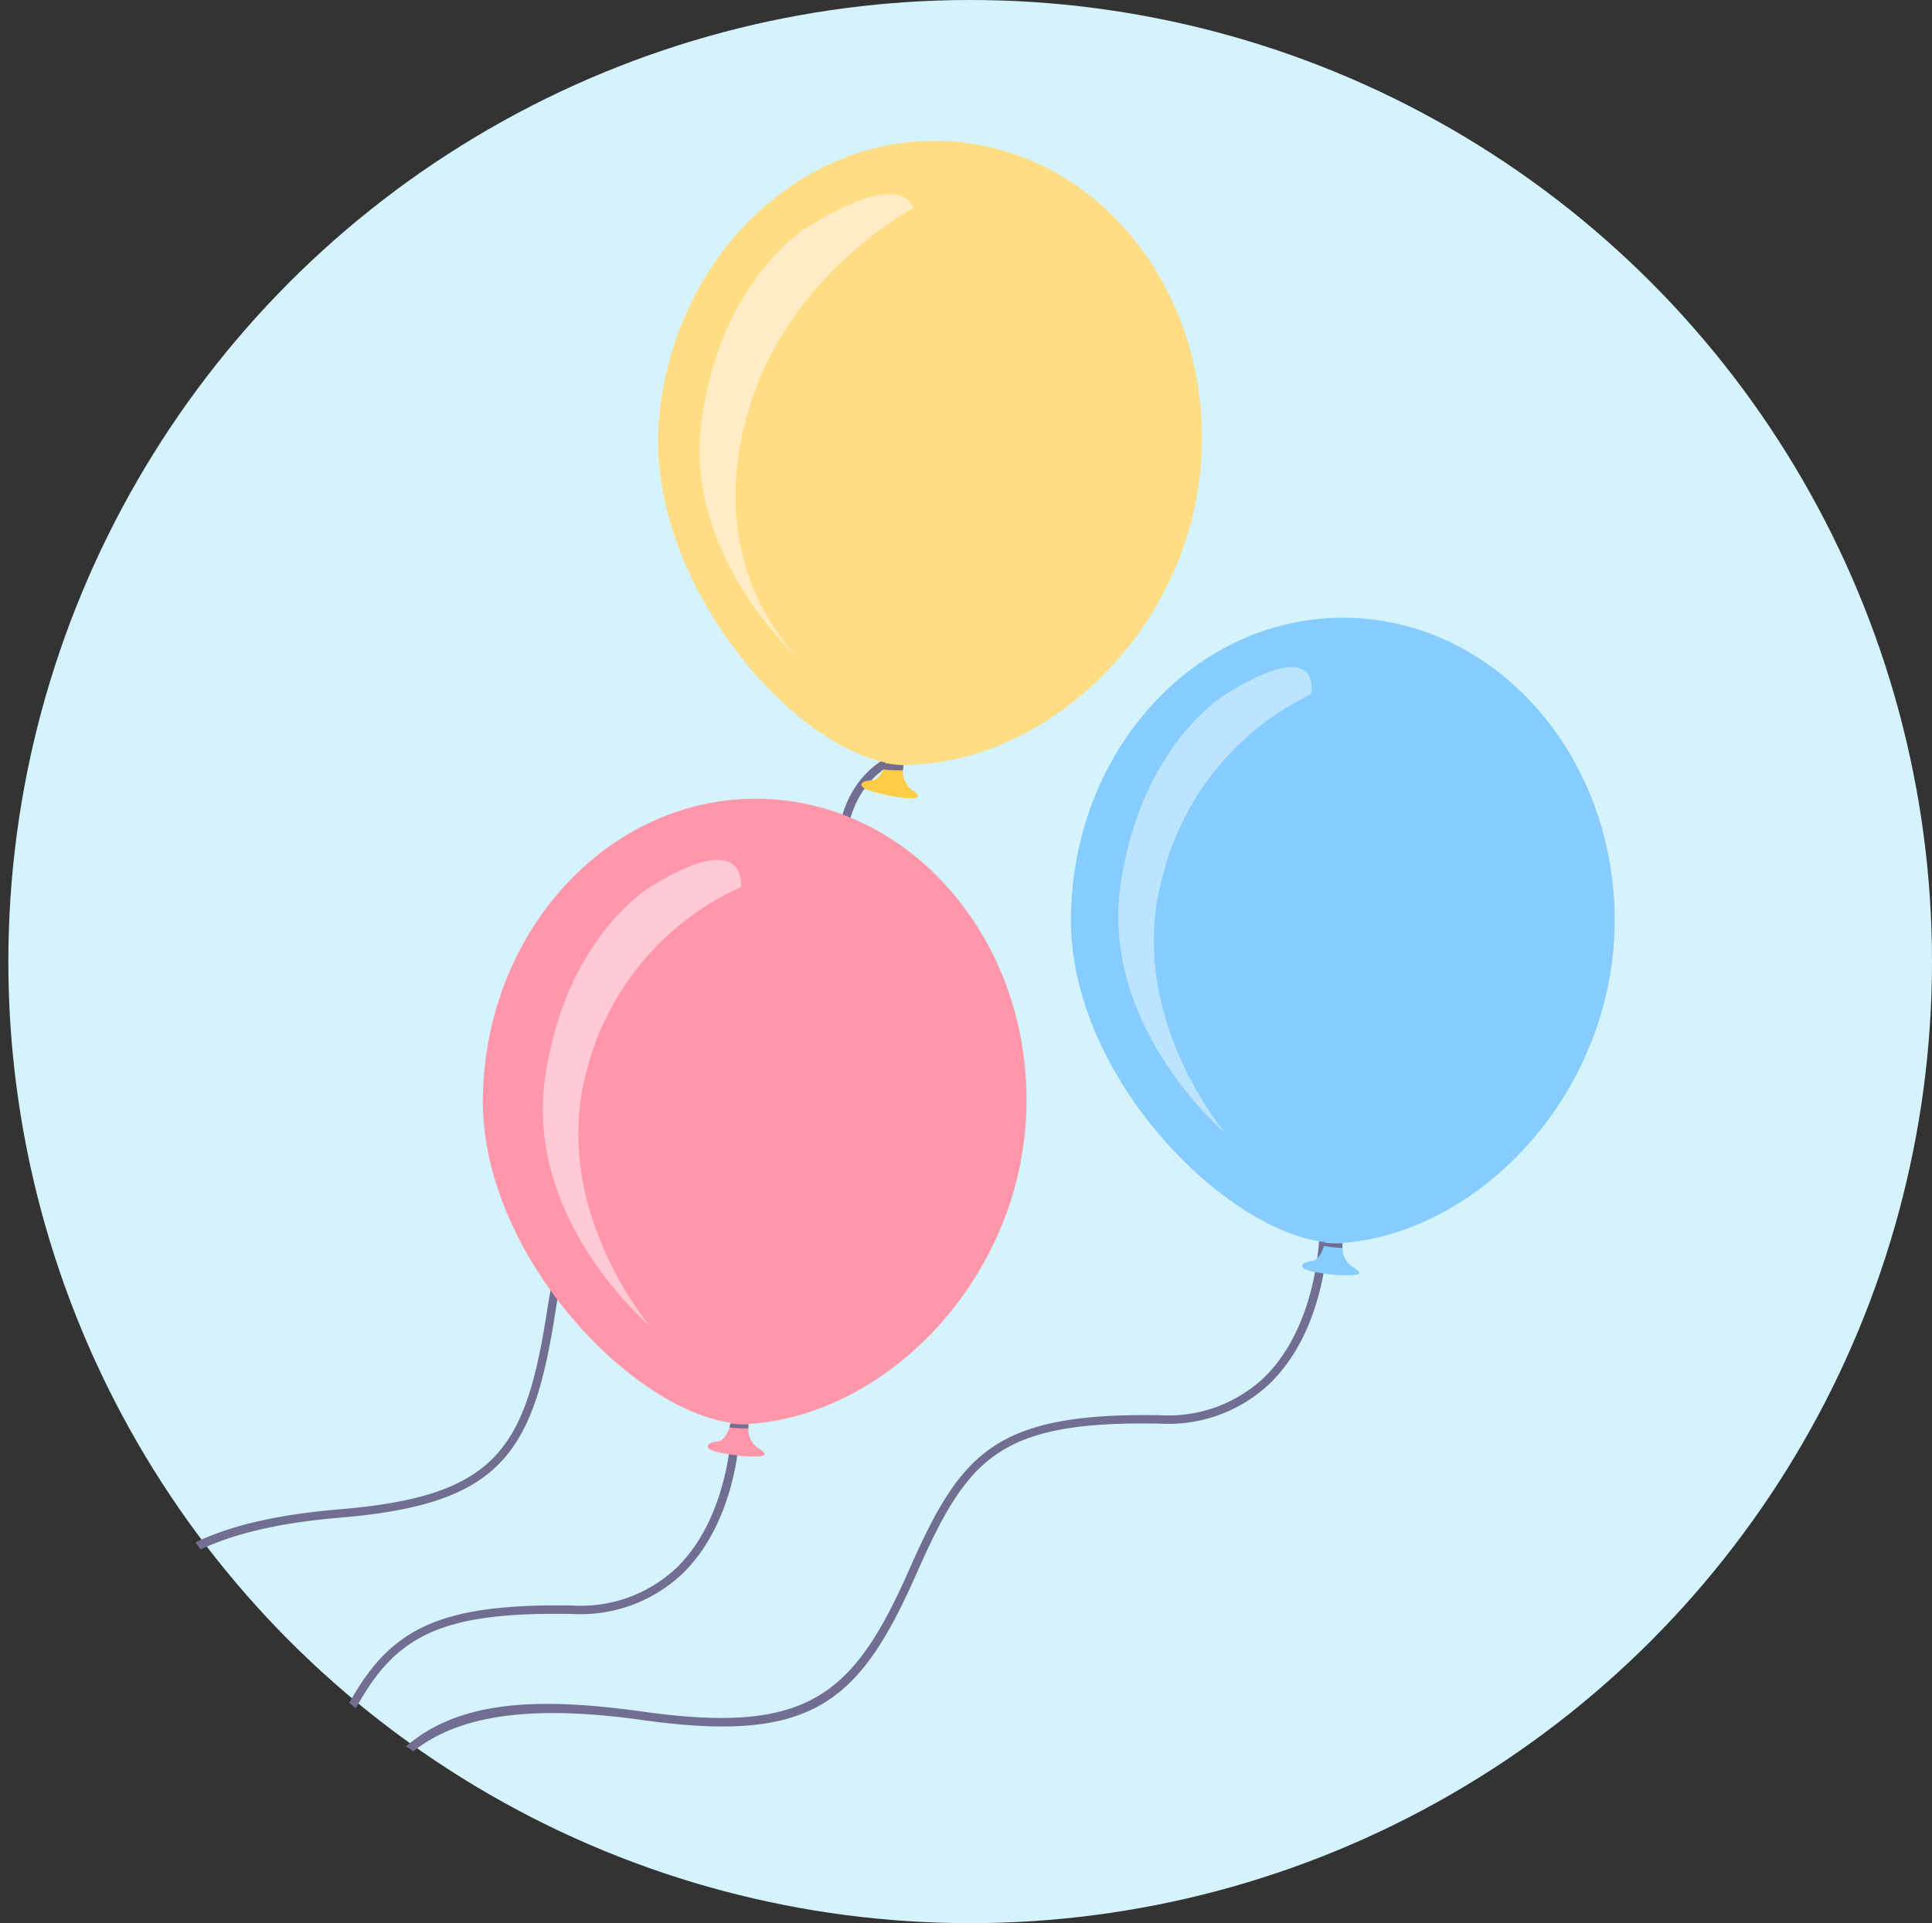
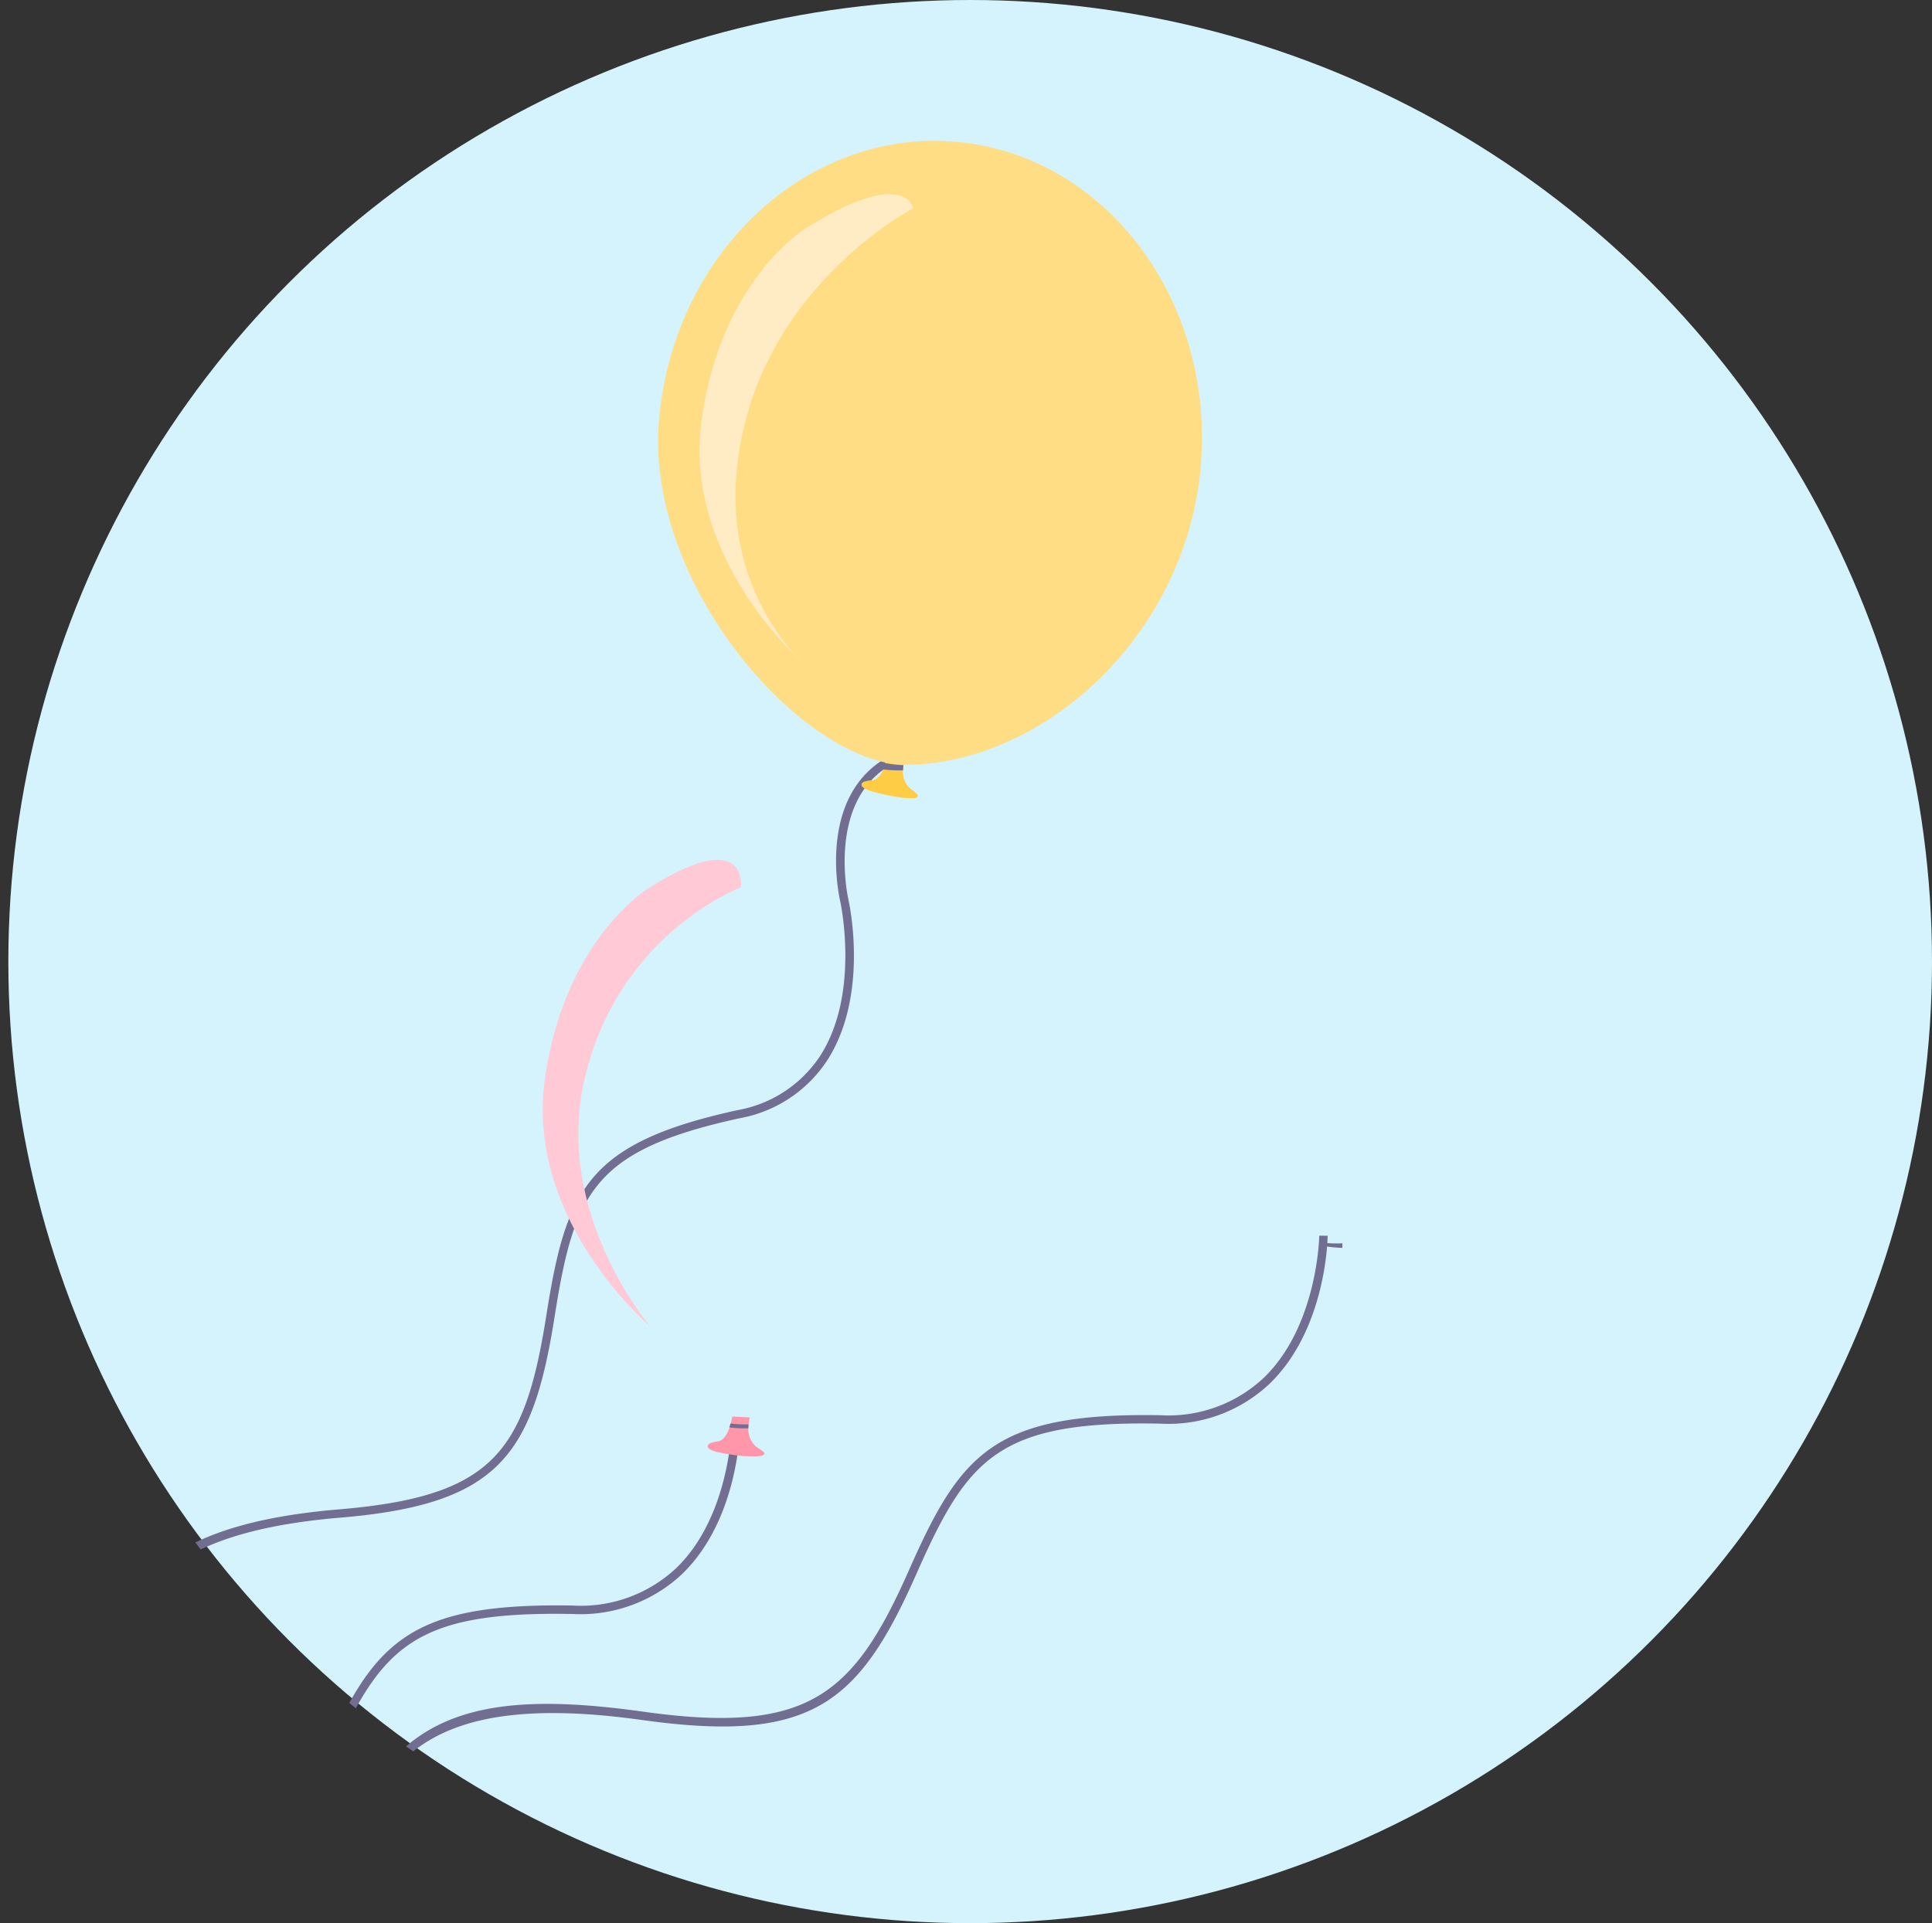
<svg xmlns="http://www.w3.org/2000/svg" width="115.499" height="115" viewBox="0 0 115.499 115">
  <rect x="0" y="0" width="115.499" height="115" fill="#333333" stroke="none" />
  <defs>
    <clipPath id="clip-path">
      <circle id="Ellipse_280" data-name="Ellipse 280" cx="57.5" cy="57.5" r="57.5" transform="translate(-1960.716 1104.89)" fill="none" />
    </clipPath>
  </defs>
  <g id="bloating" transform="translate(-528.001 -638)">
    <circle id="Ellipse_155" data-name="Ellipse 155" cx="57.5" cy="57.5" r="57.5" transform="translate(528.5 638)" fill="#d4f3fc" />
    <g id="Group_4104" data-name="Group 4104" transform="translate(2488.717 -466.891)">
      <g id="Group_4103" data-name="Group 4103">
        <g id="Group_4102" data-name="Group 4102" clip-path="url(#clip-path)">
          <g id="Group_4101" data-name="Group 4101">
            <path id="Path_6633" data-name="Path 6633" d="M-1975.291,1229.3l-.49-.1c2.139-10.694,8.368-11.973,18.4-10.571,9.777,1.366,12.539-.908,15.865-8.436,3.1-7.023,5.073-9.468,15.032-9.294a8.348,8.348,0,0,0,6.211-2.255c3.206-3.115,3.3-8.427,3.3-8.48l.5.005c0,.226-.1,5.575-3.453,8.834a8.874,8.874,0,0,1-6.569,2.4c-9.706-.18-11.5,2.061-14.566,9-3.44,7.787-6.291,10.14-16.391,8.729C-1970.309,1217.327-1973.729,1221.494-1975.291,1229.3Z" fill="#716e91" />
            <path id="Path_6634" data-name="Path 6634" d="M-1940.163,1217.917l-.49-.1c2.138-10.692,8.367-11.973,18.4-10.571,9.78,1.367,12.539-.909,15.865-8.436,3.1-7.023,5.082-9.456,15.031-9.293a8.327,8.327,0,0,0,6.21-2.253c3.2-3.112,3.3-8.43,3.3-8.483l.5.006c0,.226-.1,5.574-3.454,8.833a8.808,8.808,0,0,1-6.569,2.4c-9.693-.179-11.5,2.06-14.565,8.995-3.441,7.787-6.292,10.14-16.391,8.729C-1935.181,1205.944-1938.6,1210.113-1940.163,1217.917Z" fill="#716e91" />
            <path id="Path_6635" data-name="Path 6635" d="M-1954.649,1209.387c-.233-4.724.527-7.8,2.466-9.963,2.171-2.428,5.906-3.787,11.754-4.278,9.211-.773,11.086-3.438,12.375-11.6,1.185-7.505,2.408-10.306,11.462-12.277a7.466,7.466,0,0,0,4.929-3.272c2.376-3.73,1.189-9.156,1.177-9.21-.056-.243-1.352-6.005,2.577-8.473l.266.424c-3.63,2.28-2.369,7.88-2.356,7.936.053.232,1.247,5.682-1.241,9.589a7.941,7.941,0,0,1-5.246,3.494c-8.789,1.913-9.906,4.467-11.074,11.867-1.315,8.322-3.353,11.225-12.827,12.02-12.026,1.009-14.153,5.794-13.763,13.719Z" fill="#716e91" />
            <g id="Group_4093" data-name="Group 4093">
              <path id="Path_6636" data-name="Path 6636" d="M-1905.849,1152.5v-.017h0v0l-.007-.023,0-.009,0-.006,0-.005,0,0-.005-.01-.009-.014-.008-.012a.245.245,0,0,0-.025-.033l-.014-.017-.033-.034h0l-.019-.018a1.97,1.97,0,0,0-.26-.2,1.359,1.359,0,0,1-.48-1.342c0-.036.009-.071.014-.1a2.443,2.443,0,0,1,.1-.41l-1.045-.117s-.03.139-.093.332h0l0,.01,0,.009h0l0,.006v0l-.006.019-.01.029c-.011.032-.023.066-.036.1-.033.088-.073.181-.117.272l-.006.012-.009.018-.035.068-.008.014-.016.028-.007.011-.031.053,0,0a1.561,1.561,0,0,1-.089.129l-.015.019-.042.051h0a.817.817,0,0,1-.059.061c-.016.015-.032.03-.048.043s-.021.017-.033.025a.57.57,0,0,1-.12.072.43.43,0,0,1-.055.022l-.038.011-.019,0a.27.27,0,0,1-.039.006l-.04,0-.108.008a1.311,1.311,0,0,0-.252.05l-.007,0-.007,0-.019.007-.008,0h0l-.006,0-.019.007-.019.009-.018.008-.016.009-.013.007-.016.009,0,0,0,0-.018.012-.006.005a.28.28,0,0,0-.024.02l-.006.007-.006.007-.012.015h0l0,0a.154.154,0,0,0-.019.038l0,.01v0l0,.009v.014h0v.018l0,.016,0,.008a.155.155,0,0,0,.016.035l0,.009,0,.005.009.013.02.025.012.012.014.013.014.013.006.005h0l.023.018,0,0,.037.024.021.013.046.026.01.005,0,0c.012.007.025.013.038.019l.028.013.029.013.031.013.021.008.015.007.022.007c.088.033.187.065.3.1h0c.191.05.379.1.561.139l.039.009.01,0,.042.01.09.02c.118.026.234.05.347.071l.078.015h.005l.028.005.108.019.1.018.054.008.051.008.05.007.05.007.048.007h.012l.066.009.13.014.043,0,.039,0,.137.009h.008l.03,0h.08c.035,0,.068,0,.1,0h.006l.054,0,.04,0h.008a.616.616,0,0,0,.081-.013l.011,0,.011,0,.027-.008h0l.033-.013.009,0,.013-.008,0,0,0,0a.192.192,0,0,0,.023-.016l.007-.009.007-.008v0l.006-.008h0l.005-.01,0-.01v-.027Z" fill="#ffcc46" />
              <g id="Group_4091" data-name="Group 4091">
                <g id="Group_4090" data-name="Group 4090">
                  <path id="Path_6637" data-name="Path 6637" d="M-1888.932,1132.772c-.84,9.962-9.2,17.7-17.489,17.854a5.521,5.521,0,0,1-.8-.045c-6.108-.762-14.9-11.005-14.1-20.54.84-9.962,8.772-17.427,17.716-16.673a14.71,14.71,0,0,1,2.571.449C-1893.438,1115.848-1888.175,1123.792-1888.932,1132.772Z" fill="#ffdd85" />
                </g>
              </g>
              <g id="Group_4092" data-name="Group 4092">
                <path id="Path_6638" data-name="Path 6638" d="M-1906.735,1150.956a7.781,7.781,0,0,1-1.194-.058s.121-.272.117-.272c.013-.034.025-.068.036-.1h0a6.458,6.458,0,0,0,1.065.118C-1906.714,1150.678-1906.731,1150.92-1906.735,1150.956Z" fill="#716e91" />
              </g>
            </g>
            <g id="Group_4096" data-name="Group 4096">
-               <path id="Path_6639" data-name="Path 6639" d="M-1915,1191.862v-.008l0-.011v-.006h0v0l-.009-.023,0-.009,0-.005,0-.005,0,0-.006-.009-.009-.013-.009-.012a.36.36,0,0,0-.027-.031l-.016-.016c-.01-.011-.022-.021-.035-.033l-.019-.016a2.079,2.079,0,0,0-.273-.185,1.359,1.359,0,0,1-.563-1.309c0-.037,0-.072.007-.106a2.5,2.5,0,0,1,.071-.416l-1.05-.051s-.021.141-.072.337h0l0,.01,0,.009h0l0,.006v0l-.005.019-.008.029c-.009.033-.019.067-.03.1a2.956,2.956,0,0,1-.1.279l-.005.013-.008.018-.03.07-.008.014-.014.03-.005.011-.028.054,0,.005a1.513,1.513,0,0,1-.081.135l-.013.02-.039.053h0c-.018.023-.036.045-.055.066l-.045.045-.031.028a.665.665,0,0,1-.116.079.378.378,0,0,1-.054.025l-.037.013-.019.006-.038.008-.04.006-.107.014a1.276,1.276,0,0,0-.248.066l-.007,0-.007,0-.018.008-.008,0h0l-.005,0-.019.009-.018.009-.017.01-.016.009-.013.008-.015.011,0,0,0,0-.016.013-.007.005c-.008.007-.015.015-.022.022l-.006.007-.005.007-.011.016h0l0,0a.164.164,0,0,0-.017.039l0,.01v.026h0v.017l0,.016,0,.008a.187.187,0,0,0,.018.035l0,.008,0,.005.009.012a.23.23,0,0,0,.022.024l.013.011.014.012.015.012.006.005h0l.024.016,0,0,.038.022.022.012.048.023.009,0,.005,0,.039.017.029.011.03.011.032.011.021.007.015.005.023.005a3.01,3.01,0,0,0,.311.078h0c.193.039.384.073.568.1l.043.007h.005l.045.007.09.014c.12.019.238.035.351.05l.08.009h0l.028,0,.11.013.1.011.054.005.051,0,.051,0,.05,0,.048,0h.011l.067.005.131.006h.258l.08,0c.035,0,.068,0,.1-.008h.006l.054-.007.039-.006h.008a.716.716,0,0,0,.08-.018l.011,0,.01,0,.027-.009,0,0,.033-.015.007-.005.013-.008,0,0,0,0,.022-.018.007-.009.006-.009v0l.005-.009h0l0-.011,0-.01v-.019Z" fill="#ff96a9" />
+               <path id="Path_6639" data-name="Path 6639" d="M-1915,1191.862v-.008l0-.011v-.006h0v0l-.009-.023,0-.009,0-.005,0-.005,0,0-.006-.009-.009-.013-.009-.012a.36.36,0,0,0-.027-.031l-.016-.016c-.01-.011-.022-.021-.035-.033l-.019-.016a2.079,2.079,0,0,0-.273-.185,1.359,1.359,0,0,1-.563-1.309c0-.037,0-.072.007-.106a2.5,2.5,0,0,1,.071-.416l-1.05-.051s-.021.141-.072.337h0l0,.01,0,.009h0l0,.006v0l-.005.019-.008.029c-.009.033-.019.067-.03.1a2.956,2.956,0,0,1-.1.279l-.005.013-.008.018-.03.07-.008.014-.014.03-.005.011-.028.054,0,.005a1.513,1.513,0,0,1-.081.135l-.013.02-.039.053h0c-.018.023-.036.045-.055.066l-.045.045-.031.028a.665.665,0,0,1-.116.079.378.378,0,0,1-.054.025l-.037.013-.019.006-.038.008-.04.006-.107.014a1.276,1.276,0,0,0-.248.066l-.007,0-.007,0-.018.008-.008,0h0l-.005,0-.019.009-.018.009-.017.01-.016.009-.013.008-.015.011,0,0,0,0-.016.013-.007.005c-.008.007-.015.015-.022.022l-.006.007-.005.007-.011.016h0l0,0a.164.164,0,0,0-.017.039l0,.01v.026h0v.017l0,.016,0,.008a.187.187,0,0,0,.018.035l0,.008,0,.005.009.012a.23.23,0,0,0,.022.024l.013.011.014.012.015.012.006.005h0l.024.016,0,0,.038.022.022.012.048.023.009,0,.005,0,.039.017.029.011.03.011.032.011.021.007.015.005.023.005a3.01,3.01,0,0,0,.311.078h0c.193.039.384.073.568.1h.005l.045.007.09.014c.12.019.238.035.351.05l.08.009h0l.028,0,.11.013.1.011.054.005.051,0,.051,0,.05,0,.048,0h.011l.067.005.131.006h.258l.08,0c.035,0,.068,0,.1-.008h.006l.054-.007.039-.006h.008a.716.716,0,0,0,.08-.018l.011,0,.01,0,.027-.009,0,0,.033-.015.007-.005.013-.008,0,0,0,0,.022-.018.007-.009.006-.009v0l.005-.009h0l0-.011,0-.01v-.019Z" fill="#ff96a9" />
              <g id="Group_4094" data-name="Group 4094">
-                 <path id="Path_6640" data-name="Path 6640" d="M-1899.352,1171.1c-.212,9.995-8.073,18.244-16.332,18.918a5.664,5.664,0,0,1-.805.006c-6.145-.377-15.562-10.048-15.359-19.614.212-9.995,7.659-17.944,16.632-17.753a14.716,14.716,0,0,1,2.595.286C-1904.912,1154.5-1899.16,1162.094-1899.352,1171.1Z" fill="#ff96a9" />
-               </g>
+                 </g>
              <g id="Group_4095" data-name="Group 4095">
                <path id="Path_6641" data-name="Path 6641" d="M-1915.981,1190.3a7.081,7.081,0,0,1-1.136-.056s.048-.131.044-.131c.011-.035.021-.069.03-.1h0a6.49,6.49,0,0,0,1.07.05C-1915.974,1190.092-1915.979,1190.26-1915.981,1190.3Z" fill="#716e91" />
              </g>
              <path id="Path_6642" data-name="Path 6642" d="M-1921.842,1157.935s-5.07,2.971-6.29,11.412c-1.232,8.528,6.29,14.859,6.29,14.859s-6.1-7.1-3.769-15.408a16.507,16.507,0,0,1,9.188-10.863S-1915.969,1154.277-1921.842,1157.935Z" fill="#ffcad5" />
            </g>
            <g id="Group_4100" data-name="Group 4100">
-               <path id="Path_6643" data-name="Path 6643" d="M-1879.456,1181.021v-.008l0-.011V1181h0v0l-.01-.023,0-.009,0-.005,0-.005,0,0-.006-.009-.01-.013-.009-.012a.406.406,0,0,0-.028-.031l-.015-.015c-.011-.011-.023-.021-.036-.032l-.02-.016a2.061,2.061,0,0,0-.275-.181,1.357,1.357,0,0,1-.588-1.3c0-.037,0-.072.006-.106a2.522,2.522,0,0,1,.064-.417l-1.051-.032s-.019.142-.066.338h0l0,.01,0,.01h0l0,.007v0l-.005.019-.008.03c-.008.033-.018.067-.028.1-.026.09-.057.186-.1.281l0,.012-.008.019c-.01.024-.019.047-.03.07l-.007.015-.013.029-.005.012-.027.055,0,0a1.538,1.538,0,0,1-.078.137l-.014.02c-.012.018-.025.036-.038.053h0l-.054.066c-.015.017-.03.032-.045.047l-.03.028a.6.6,0,0,1-.115.081.507.507,0,0,1-.053.026l-.036.014-.019.006-.038.009-.04.007c-.037,0-.073.01-.107.016a1.237,1.237,0,0,0-.247.07l-.007,0-.007,0-.018.008-.008,0h0l-.006,0-.018.01-.018.01-.018.009-.015.01-.013.009-.014.01,0,0,0,0-.017.014-.006.005-.021.023-.006.007-.006.007-.01.015v0l0,0a.16.16,0,0,0-.016.039l0,.011v.025h0v.017l.005.016,0,.009a.191.191,0,0,0,.019.033l.005.009,0,0,.01.012.022.024.013.011.015.012.015.012.007,0h0l.025.016,0,0a.27.27,0,0,0,.038.022l.022.011.048.023.01,0,.005,0,.039.015.029.011.03.01.032.011.021.006.016.005.022.005a3.152,3.152,0,0,0,.314.073h0q.293.053.57.093l.04.006h.012l.041.006.091.013c.12.016.238.031.352.043l.079.008h.005l.028,0,.11.01.105.009.054,0,.052,0,.05,0,.05,0,.049,0h.011l.067,0,.131,0h.083c.047,0,.092,0,.135,0h.04l.08-.005c.035,0,.068-.005.1-.009h.006l.054-.008.039-.007h.008a.7.7,0,0,0,.08-.019l.01,0,.011,0,.026-.01,0,0a.253.253,0,0,0,.033-.016l.007-.005.013-.008,0,0,0,0a.193.193,0,0,0,.021-.019l.007-.009.006-.009v0l.005-.009h0l0-.011,0-.01v-.019Z" fill="#86ccff" />
              <g id="Group_4098" data-name="Group 4098">
                <g id="Group_4097" data-name="Group 4097">
-                   <path id="Path_6644" data-name="Path 6644" d="M-1864.188,1159.985c-.032,10-7.743,18.387-15.989,19.209a5.647,5.647,0,0,1-.805.02c-6.15-.266-15.741-9.765-15.71-19.334.032-10,7.334-18.078,16.31-18.05a14.791,14.791,0,0,1,2.6.239C-1870.047,1143.48-1864.159,1150.973-1864.188,1159.985Z" fill="#86ccff" />
-                 </g>
+                   </g>
              </g>
              <g id="Group_4099" data-name="Group 4099">
                <path id="Path_6645" data-name="Path 6645" d="M-1880.468,1179.511a6.979,6.979,0,0,1-1.122-.119s.03-.086.026-.086c.01-.035.02-.069.028-.1h0a6.485,6.485,0,0,0,1.071.031C-1880.466,1179.269-1880.467,1179.475-1880.468,1179.511Z" fill="#716e91" />
              </g>
-               <path id="Path_6646" data-name="Path 6646" d="M-1887.437,1146.407s-5.07,2.971-6.29,11.412c-1.232,8.527,6.29,14.859,6.29,14.859s-6.1-7.095-3.768-15.408a16.492,16.492,0,0,1,8.867-10.863S-1881.564,1142.749-1887.437,1146.407Z" fill="#bbe5ff" />
            </g>
            <path id="Path_6647" data-name="Path 6647" d="M-1912.469,1118.492s-5.07,2.971-6.29,11.412c-1.232,8.527,6.29,14.859,6.29,14.859s-6.426-5.284-3.527-15.26c2.41-8.291,9.88-12.16,9.88-12.16S-1906.6,1114.834-1912.469,1118.492Z" fill="#ffecc5" />
          </g>
        </g>
      </g>
    </g>
  </g>
</svg>